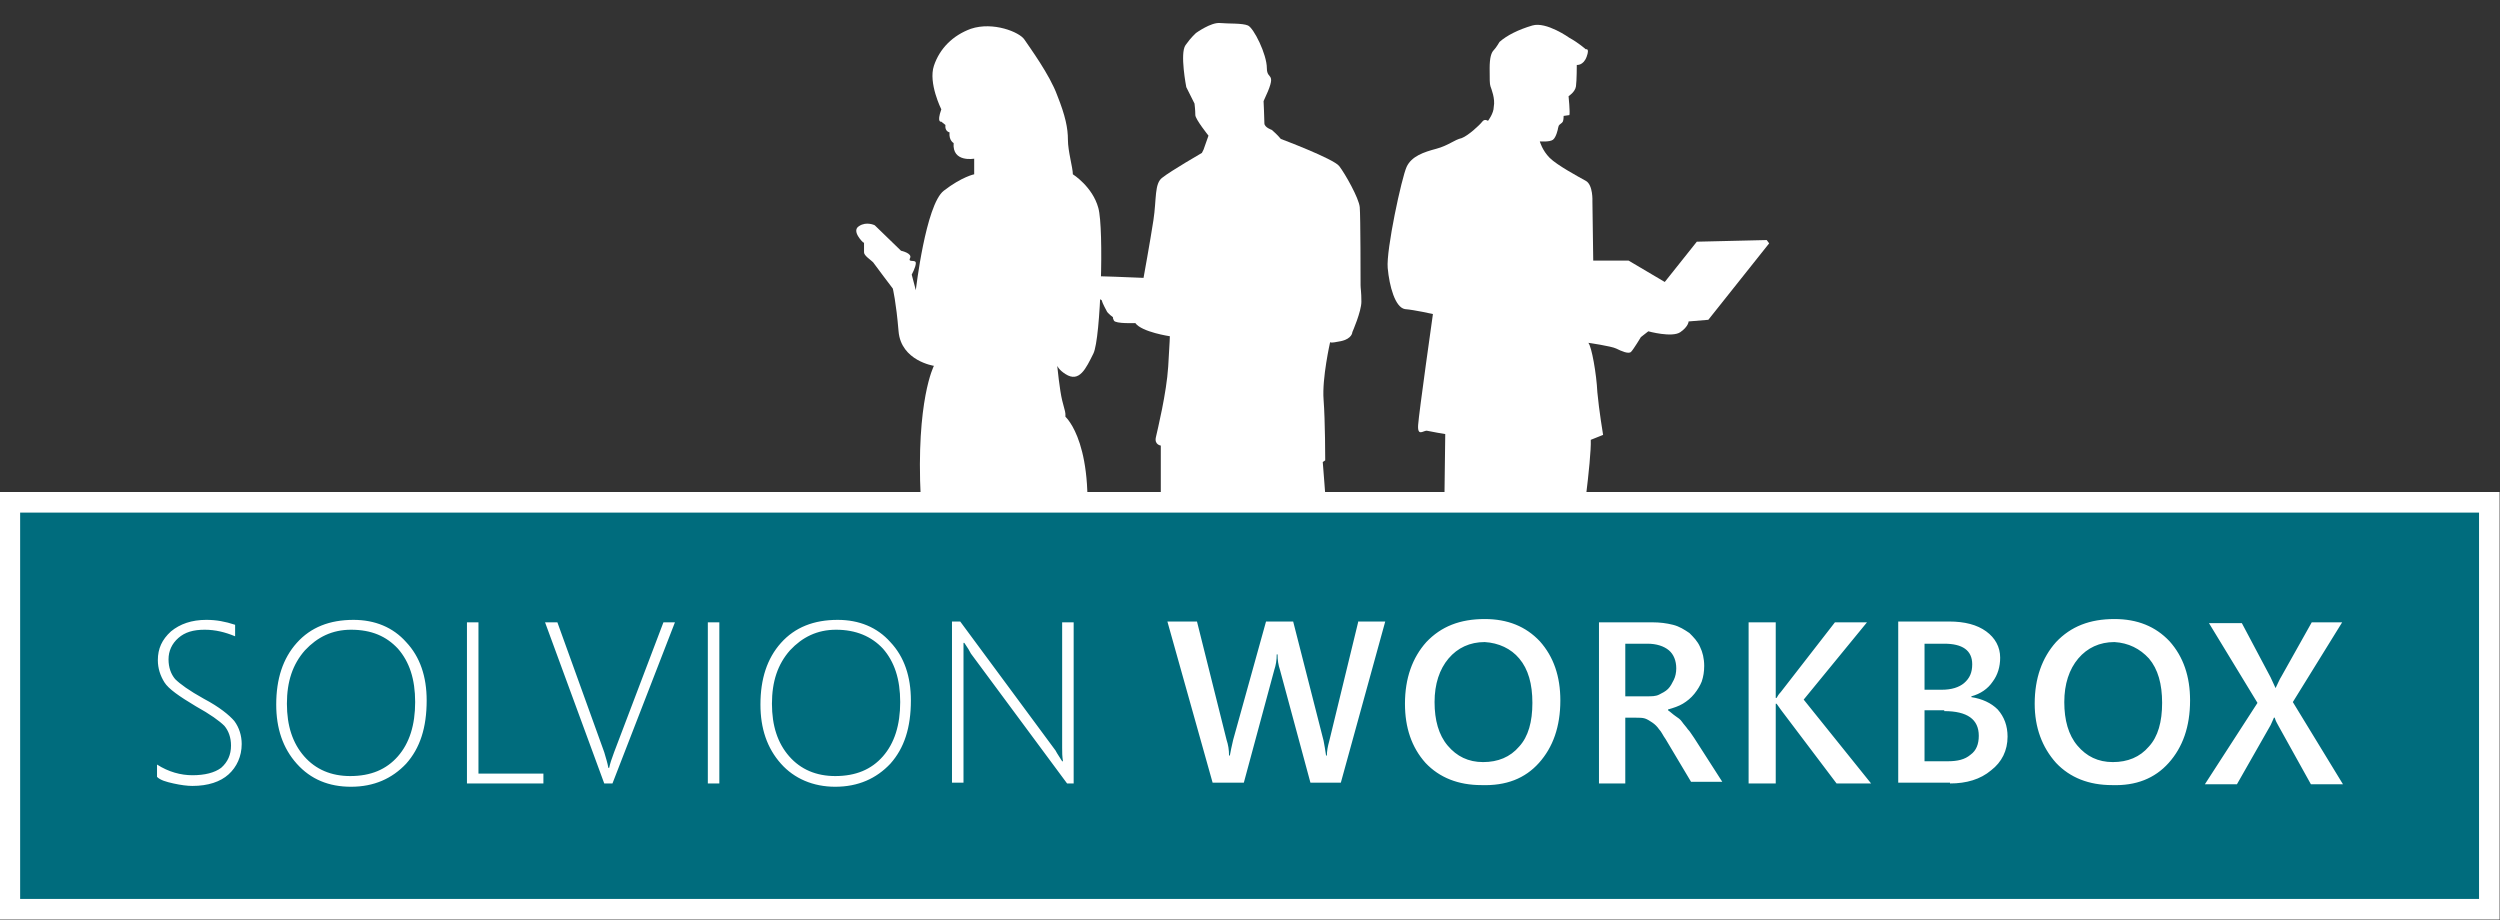
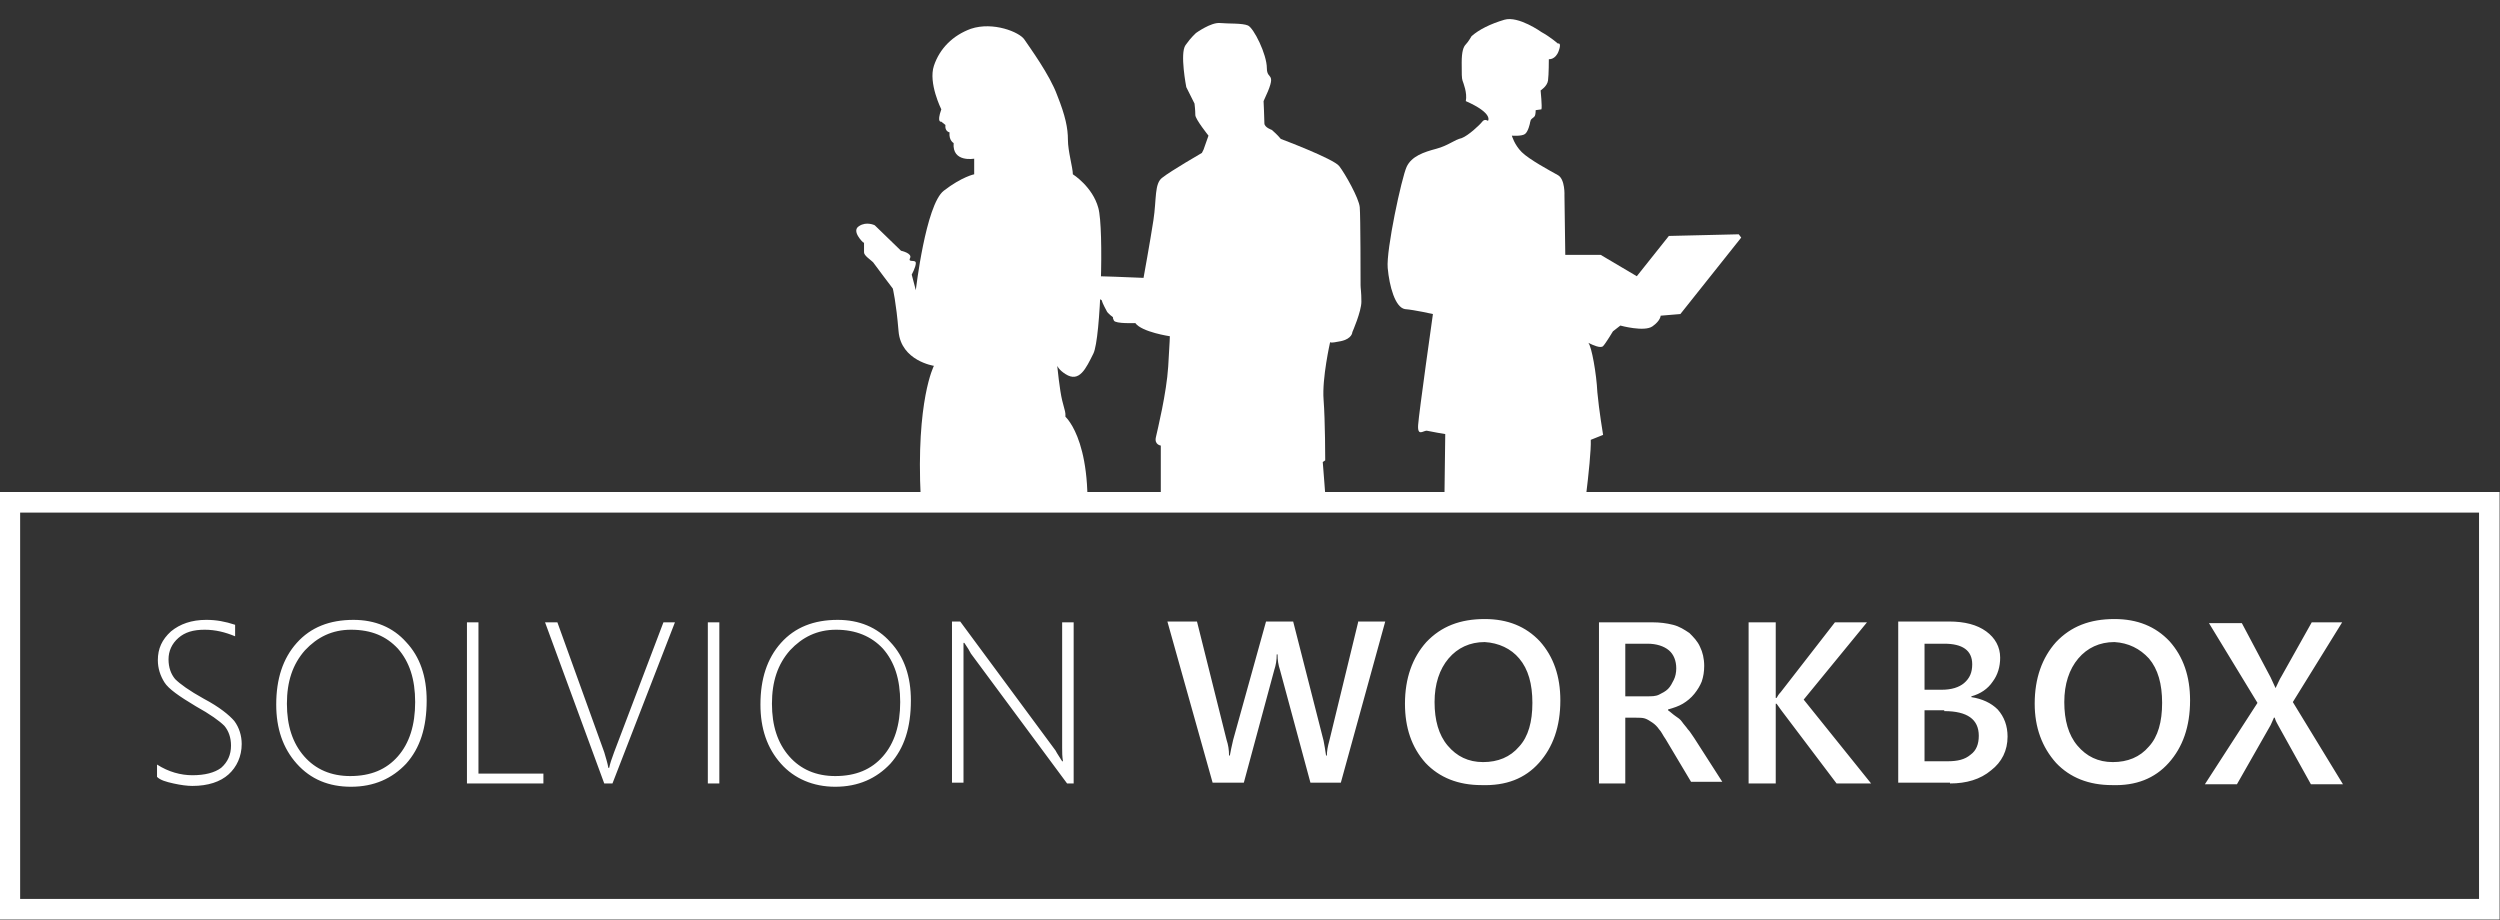
<svg xmlns="http://www.w3.org/2000/svg" xmlns:xlink="http://www.w3.org/1999/xlink" version="1.1" id="Ebene_1" x="0px" y="0px" viewBox="0 0 304.1 111.9" style="enable-background:new 0 0 304.1 111.9;" xml:space="preserve">
  <rect x="0" y="0" width="304.1" height="111.9" fill="#333333" stroke="none" />
  <style type="text/css">
	.st0{clip-path:url(#SVGID_2_);fill:#FFFFFF;}
	.st1{fill:#006C7D;}
	.st2{fill:#FFFFFF;}
	.st3{fill:none;stroke:#FFFFFF;stroke-width:2.5;}
</style>
  <g>
    <g>
      <defs>
        <rect id="SVGID_1_" x="85.6" width="148.1" height="61.4" />
      </defs>
      <clipPath id="SVGID_2_">
        <use xlink:href="#SVGID_1_" style="overflow:visible;" />
      </clipPath>
      <path class="st0" d="M105,29.5c0,0-1.5-1.4-0.5-2c0.9-0.6,1.9-0.1,1.9-0.1l3.2,3.1c0,0,1.4,0.3,1.1,0.9c-0.3,0.6,0.7,0.1,0.7,0.6    s-0.5,1.4-0.5,1.4l0.5,1.9c0,0,1.2-10.4,3.4-12.1c2.2-1.7,3.7-2,3.7-2l0-1.9c0,0-2.7,0.5-2.5-1.9c0,0-0.6-0.3-0.5-1.3    c0,0-0.6-0.1-0.5-0.9l-0.5-0.4c0,0-0.6,0.2,0-1.5c0,0-1.6-3.2-0.9-5.3c0.7-2.1,2.3-3.7,4.5-4.5c2.7-0.9,5.9,0.4,6.5,1.3    c0.6,0.9,3.1,4.3,4,6.8c1,2.5,1.3,4,1.3,5.4c0,1.4,0.6,3.4,0.6,4.2c0,0,2.4,1.5,3.1,4.1c0.7,2.5,0.3,15.9-0.6,17.7    c-0.9,1.8-1.7,3.6-3.4,2.5c-0.8-0.5-1-1-1-1s0.3,3,0.6,4.2c0.4,1.6,0.4,1.3,0.4,2c0,0,3.9,3.4,2.3,16c-1.3,9.9-0.4,22-0.4,22    s1.8,10.6,1.8,13.2h-13.1c0,0,0.4-2.1,0.6-3.6c0.3-1.5-0.9-1.5-1.7-13.2c-0.5-7.1-6.5-12.6-7.1-24.5c-0.6-11.9,1.6-16.1,1.6-16.1    s-4-0.6-4.3-4.2c-0.3-3.6-0.7-5.2-0.7-5.2s-2.2-2.9-2.4-3.2c-0.3-0.3-1.1-0.8-1.1-1.2V29.5z" />
      <path class="st0" d="M146.4,18.2l0.6-1.7c0,0-1.6-2-1.6-2.5c0-0.6-0.1-1.4-0.1-1.4l-1-2c0,0-0.8-4.1-0.1-5.1s1.3-1.5,1.3-1.5    s1.8-1.3,2.9-1.2c1.1,0.1,2.7,0,3.4,0.3c0.7,0.3,2.3,3.5,2.3,5.2c0,1.6,1.4,0.2-0.4,4c0,0,0.1,2.1,0.1,2.7c0,0.5,0.9,0.8,0.9,0.8    s0.7,0.6,1.1,1.1c0,0,6.4,2.4,7.1,3.3c0.7,0.9,2.4,3.9,2.5,5c0.1,1.1,0.1,9.1,0.1,9.5c0,0.4,0.1,0.8,0.1,2c0,1.2-1.1,3.7-1.1,3.7    s0,0.8-1.4,1.1s-1.3,0.1-1.3,0.1s-1,4.4-0.8,7c0.2,2.6,0.2,7.4,0.2,7.4l-0.3,0.2c0,0,0.4,5,0.4,5.4l-20.1,0v-7.4    c0,0-0.8-0.1-0.6-1c0.2-0.9,1.3-5.4,1.5-8.6s0.2-3.7,0.2-3.7s-3.4-0.5-4.2-1.6c0,0-2.4,0.1-2.6-0.3c-0.2-0.4-0.1-0.4-0.1-0.4    s-0.7-0.5-0.8-0.8c0,0-0.5-0.9-0.6-1.3c0,0-0.6-0.2-0.5-0.8l-0.1-0.4l-1.3-1.1l0-0.6c0.1-0.1,7,0.2,7,0.2s0.8-4.4,1.2-7    c0.4-2.6,0.1-4.5,1.1-5.2c1-0.8,4.8-3,4.8-3L146.4,18.2z" />
-       <path class="st0" d="M181,14.7c0,0-0.4-0.3-0.7,0.1c-0.3,0.4-1.7,1.7-2.5,2c-0.9,0.2-1.6,0.9-3.1,1.3c-1.5,0.4-3,0.9-3.6,2.2    c-0.6,1.3-2.5,10.1-2.3,12.3c0.2,2.2,0.9,4.8,2.1,5c1.2,0.1,3.4,0.6,3.4,0.6s-1.7,12-1.8,13.5c-0.1,1.5,0.7,0.6,1.1,0.7    c0.4,0.1,2.2,0.4,2.2,0.4s-0.2,13.2-0.1,15c0,0-1.2,2.8-1.3,4.9c0,0-1.2,9.2-1.1,11.9c0,0-0.6,1.9-0.7,2.8    c-0.1,0.9,0.2,3.2,0.2,3.2l6.3-0.1c0,0,0.9-10,1.7-13c0.7-3,1.7-8.8,1.6-9.9c-0.1-1.2,0.9-3.3,0.9-3.3l0.3,5.7    c0,0-0.3,0.8-0.4,2.1c-0.1,1.3-0.3,6.5-0.5,7.3c-0.2,0.8-0.9,4-0.9,5.7c0,1.7-0.2,5.4-0.2,5.4l10.6,0.2c0,0-2.2-1-3-2.7    c-0.8-1.7-1.3-2.3-1.3-2.3s1.8-7.6,2.1-10c0.3-2.4,1.7-6.9,2-8.7c0.3-1.8,1.6-11.1,1.5-13.5l1.5-0.6c0,0-0.5-3-0.7-5.2    c-0.1-2.2-0.7-5.6-1.1-6c0,0,2.8,0.4,3.4,0.7c0.6,0.3,1.5,0.7,1.8,0.4c0.3-0.3,1.2-1.8,1.2-1.8l0.9-0.7c0,0,2.9,0.8,3.9,0.1    c1-0.7,1-1.3,1-1.3l2.4-0.2l7.4-9.3l-0.3-0.4l-8.5,0.2l-3.9,4.9l-4.4-2.6h-4.3l-0.1-7.2c0,0,0.1-2-0.8-2.5    c-0.9-0.5-3.5-1.9-4.4-2.8c-0.9-0.9-1.2-2-1.2-2s1.2,0.1,1.6-0.2c0.4-0.3,0.6-1.3,0.6-1.3s0-0.1,0.1-0.4c0.1-0.2,0.4-0.3,0.5-0.5    c0.1-0.2,0.1-0.7,0.1-0.7l0.7-0.1c0.1-0.3-0.1-2.3-0.1-2.3s0.8-0.5,0.9-1.2c0.1-0.7,0.1-2.6,0.1-2.6s0.8,0.1,1.2-1    s-0.1-0.9-0.1-0.9s-0.9-0.8-2-1.4c0,0-2.8-2-4.5-1.5c-1.7,0.5-3.1,1.2-4,2c0,0-0.4,0.7-0.7,1s-0.5,0.9-0.5,2.2    c0,1.4,0,1.9,0.1,2.2c0.1,0.3,0.6,1.5,0.4,2.5C181.7,13.8,181,14.7,181,14.7" />
+       <path class="st0" d="M181,14.7c0,0-0.4-0.3-0.7,0.1c-0.3,0.4-1.7,1.7-2.5,2c-0.9,0.2-1.6,0.9-3.1,1.3c-1.5,0.4-3,0.9-3.6,2.2    c-0.6,1.3-2.5,10.1-2.3,12.3c0.2,2.2,0.9,4.8,2.1,5c1.2,0.1,3.4,0.6,3.4,0.6s-1.7,12-1.8,13.5c-0.1,1.5,0.7,0.6,1.1,0.7    c0.4,0.1,2.2,0.4,2.2,0.4s-0.2,13.2-0.1,15c0,0-1.2,2.8-1.3,4.9c0,0-1.2,9.2-1.1,11.9c0,0-0.6,1.9-0.7,2.8    c-0.1,0.9,0.2,3.2,0.2,3.2l6.3-0.1c0,0,0.9-10,1.7-13c0.7-3,1.7-8.8,1.6-9.9c-0.1-1.2,0.9-3.3,0.9-3.3l0.3,5.7    c0,0-0.3,0.8-0.4,2.1c-0.1,1.3-0.3,6.5-0.5,7.3c-0.2,0.8-0.9,4-0.9,5.7c0,1.7-0.2,5.4-0.2,5.4l10.6,0.2c0,0-2.2-1-3-2.7    c-0.8-1.7-1.3-2.3-1.3-2.3s1.8-7.6,2.1-10c0.3-2.4,1.7-6.9,2-8.7c0.3-1.8,1.6-11.1,1.5-13.5l1.5-0.6c0,0-0.5-3-0.7-5.2    c-0.1-2.2-0.7-5.6-1.1-6c0.6,0.3,1.5,0.7,1.8,0.4c0.3-0.3,1.2-1.8,1.2-1.8l0.9-0.7c0,0,2.9,0.8,3.9,0.1    c1-0.7,1-1.3,1-1.3l2.4-0.2l7.4-9.3l-0.3-0.4l-8.5,0.2l-3.9,4.9l-4.4-2.6h-4.3l-0.1-7.2c0,0,0.1-2-0.8-2.5    c-0.9-0.5-3.5-1.9-4.4-2.8c-0.9-0.9-1.2-2-1.2-2s1.2,0.1,1.6-0.2c0.4-0.3,0.6-1.3,0.6-1.3s0-0.1,0.1-0.4c0.1-0.2,0.4-0.3,0.5-0.5    c0.1-0.2,0.1-0.7,0.1-0.7l0.7-0.1c0.1-0.3-0.1-2.3-0.1-2.3s0.8-0.5,0.9-1.2c0.1-0.7,0.1-2.6,0.1-2.6s0.8,0.1,1.2-1    s-0.1-0.9-0.1-0.9s-0.9-0.8-2-1.4c0,0-2.8-2-4.5-1.5c-1.7,0.5-3.1,1.2-4,2c0,0-0.4,0.7-0.7,1s-0.5,0.9-0.5,2.2    c0,1.4,0,1.9,0.1,2.2c0.1,0.3,0.6,1.5,0.4,2.5C181.7,13.8,181,14.7,181,14.7" />
    </g>
-     <rect x="1.2" y="61.1" class="st1" width="301.6" height="49.5" />
    <path class="st2" d="M278.9,85.4l6-9.7h-3.7l-3.7,6.6c-0.2,0.3-0.4,0.8-0.7,1.4h0c-0.2-0.4-0.4-0.9-0.6-1.3l-3.5-6.6h-4l5.9,9.7   l-6.4,9.9h3.9l4.1-7.2c0.2-0.4,0.3-0.7,0.4-0.9h0.1c0.1,0.4,0.3,0.7,0.4,0.9l4,7.2h3.9L278.9,85.4z M261.4,80.1   c1.1,1.3,1.6,3.1,1.6,5.4c0,2.3-0.5,4.1-1.6,5.3c-1.1,1.3-2.6,1.9-4.4,1.9c-1.8,0-3.2-0.7-4.3-2c-1.1-1.3-1.6-3.1-1.6-5.3   c0-2.2,0.6-4,1.7-5.3c1.1-1.3,2.6-2,4.4-2C258.9,78.2,260.3,78.9,261.4,80.1 M263.8,92.8c1.7-1.9,2.6-4.4,2.6-7.6   c0-2.9-0.8-5.3-2.5-7.2c-1.7-1.8-3.9-2.7-6.7-2.7c-3,0-5.3,0.9-7.1,2.8c-1.7,1.9-2.6,4.4-2.6,7.5c0,2.9,0.9,5.3,2.6,7.2   c1.7,1.8,4,2.7,6.8,2.7C259.8,95.6,262.1,94.7,263.8,92.8 M236.5,86.5c2.8,0,4.2,1,4.2,3c0,1-0.3,1.8-1,2.3   c-0.7,0.6-1.6,0.8-2.8,0.8h-2.8v-6.2H236.5z M236.5,78.3c2.2,0,3.4,0.8,3.4,2.5c0,1-0.3,1.7-1,2.3c-0.6,0.5-1.5,0.8-2.7,0.8h-2.1   v-5.6H236.5z M237.2,95.3c2,0,3.7-0.5,5-1.6c1.3-1,2-2.4,2-4.1c0-1.3-0.4-2.4-1.2-3.3c-0.8-0.8-1.9-1.3-3.2-1.5v-0.1   c1.1-0.3,2-0.9,2.6-1.8c0.6-0.8,0.9-1.8,0.9-2.9c0-1.3-0.6-2.4-1.7-3.2c-1.1-0.8-2.6-1.2-4.5-1.2h-6.2v19.6H237.2z M219.4,85.1   l7.7-9.4h-3.9l-6.6,8.5c-0.2,0.2-0.4,0.5-0.5,0.7h-0.1v-9.2h-3.3v19.6h3.3v-9.7h0.1c0.1,0.1,0.2,0.3,0.5,0.7l6.8,9h4.2L219.4,85.1z    M200.4,78.3c1.1,0,2,0.3,2.6,0.8c0.6,0.5,0.9,1.3,0.9,2.2c0,0.5-0.1,1-0.3,1.4c-0.2,0.4-0.4,0.8-0.7,1.1c-0.3,0.3-0.7,0.5-1.1,0.7   c-0.4,0.2-0.9,0.2-1.4,0.2h-2.7v-6.4H200.4z M206.1,89.8c-0.3-0.4-0.5-0.8-0.8-1.1c-0.2-0.3-0.5-0.6-0.7-0.9s-0.5-0.5-0.8-0.7   c-0.3-0.2-0.6-0.5-0.9-0.7v-0.1c0.7-0.2,1.3-0.4,1.8-0.7c0.5-0.3,1-0.7,1.4-1.2c0.4-0.5,0.7-1,0.9-1.5c0.2-0.6,0.3-1.2,0.3-1.9   c0-0.9-0.2-1.7-0.5-2.3c-0.3-0.7-0.8-1.2-1.3-1.7c-0.6-0.4-1.2-0.8-2-1c-0.8-0.2-1.6-0.3-2.5-0.3h-6.5v19.6h3.2v-8h1.3   c0.4,0,0.8,0,1.1,0.1c0.3,0.1,0.6,0.3,0.9,0.5c0.3,0.2,0.6,0.5,0.8,0.8c0.3,0.3,0.5,0.8,0.8,1.2l3.1,5.2h3.8L206.1,89.8z    M184.8,80.1c1.1,1.3,1.6,3.1,1.6,5.4c0,2.3-0.5,4.1-1.6,5.3c-1.1,1.3-2.6,1.9-4.4,1.9c-1.8,0-3.2-0.7-4.3-2   c-1.1-1.3-1.6-3.1-1.6-5.3c0-2.2,0.6-4,1.7-5.3c1.1-1.3,2.6-2,4.4-2C182.3,78.2,183.8,78.9,184.8,80.1 M187.2,92.8   c1.7-1.9,2.6-4.4,2.6-7.6c0-2.9-0.8-5.3-2.5-7.2c-1.7-1.8-3.9-2.7-6.7-2.7c-3,0-5.3,0.9-7.1,2.8c-1.7,1.9-2.6,4.4-2.6,7.5   c0,2.9,0.8,5.3,2.5,7.2c1.7,1.8,4,2.7,6.8,2.7C183.2,95.6,185.5,94.7,187.2,92.8 M165.2,75.7l-3.5,14.4c-0.2,0.7-0.3,1.3-0.3,1.8   h-0.1c-0.1-0.7-0.2-1.3-0.3-1.8l-3.7-14.5H154l-4,14.4c-0.2,0.8-0.3,1.4-0.4,1.9h-0.1c0-0.7-0.1-1.3-0.3-1.9l-3.6-14.4h-3.6   l5.5,19.6h3.8l3.7-13.7c0.2-0.6,0.3-1.2,0.3-1.9h0.1c0,0.7,0.1,1.3,0.3,1.9l3.7,13.7h3.7l5.4-19.6H165.2z M130.6,95.3V75.7h-1.4V91   c0,0.5,0,1,0.1,1.6h-0.1c-0.3-0.5-0.6-0.9-0.8-1.3l-11.6-15.7h-1v19.6h1.4V79.1c0-0.3,0-0.6,0-0.9h0.1l0.2,0.3   c0.2,0.3,0.4,0.6,0.6,1l11.7,15.8H130.6z M107.4,78.9c1.4,1.6,2.1,3.7,2.1,6.5c0,2.8-0.7,5-2.1,6.6c-1.4,1.6-3.3,2.4-5.8,2.4   c-2.3,0-4.2-0.8-5.6-2.4c-1.4-1.6-2.1-3.7-2.1-6.4c0-2.7,0.7-4.8,2.2-6.5c1.5-1.6,3.3-2.5,5.6-2.5C104.1,76.6,106,77.4,107.4,78.9    M108.3,92.9c1.7-1.9,2.5-4.4,2.5-7.7c0-2.9-0.8-5.3-2.5-7.1c-1.6-1.8-3.8-2.7-6.4-2.7c-2.9,0-5.2,0.9-6.9,2.8   c-1.7,1.9-2.5,4.4-2.5,7.5c0,2.9,0.8,5.3,2.5,7.2c1.6,1.8,3.9,2.8,6.6,2.8C104.4,95.7,106.6,94.7,108.3,92.9 M87.5,75.7h-1.4v19.6   h1.4V75.7z M82.1,75.7h-1.4l-6,15.8c-0.3,0.8-0.5,1.4-0.6,1.9H74c-0.1-0.6-0.3-1.2-0.5-1.9l-5.7-15.8h-1.5l7.2,19.6h1L82.1,75.7z    M66.1,95.3v-1.2h-7.9V75.7h-1.4v19.6H66.1z M48.4,78.9c1.4,1.6,2.1,3.7,2.1,6.5c0,2.8-0.7,5-2.1,6.6c-1.4,1.6-3.3,2.4-5.8,2.4   c-2.3,0-4.2-0.8-5.6-2.4c-1.4-1.6-2.1-3.7-2.1-6.4c0-2.7,0.7-4.8,2.2-6.5c1.5-1.6,3.3-2.5,5.6-2.5C45.2,76.6,47,77.4,48.4,78.9    M49.4,92.9c1.7-1.9,2.5-4.4,2.5-7.7c0-2.9-0.8-5.3-2.5-7.1c-1.6-1.8-3.8-2.7-6.4-2.7c-2.9,0-5.2,0.9-6.9,2.8   c-1.7,1.9-2.5,4.4-2.5,7.5c0,2.9,0.8,5.3,2.5,7.2s3.9,2.8,6.6,2.8C45.5,95.7,47.7,94.7,49.4,92.9 M21.1,95.3   c0.9,0.2,1.7,0.3,2.3,0.3c1.9,0,3.4-0.5,4.4-1.4c1-0.9,1.6-2.2,1.6-3.7c0-1-0.3-2-0.9-2.8C27.9,87,26.7,86,24.8,85   c-1.8-1-2.9-1.8-3.5-2.4c-0.5-0.6-0.8-1.4-0.8-2.4c0-1,0.4-1.9,1.2-2.6c0.8-0.7,1.8-1,3.2-1c1.3,0,2.5,0.3,3.7,0.8V76   c-1.2-0.4-2.3-0.6-3.5-0.6c-1.8,0-3.2,0.5-4.3,1.4c-1.1,1-1.6,2.1-1.6,3.5c0,1,0.3,1.9,0.8,2.7c0.5,0.8,1.8,1.7,3.8,2.9   c1.8,1,2.9,1.8,3.5,2.4c0.5,0.6,0.8,1.4,0.8,2.4c0,1.1-0.4,2-1.2,2.7c-0.8,0.6-2,0.9-3.5,0.9c-1.4,0-2.9-0.4-4.3-1.3v1.5   C19.5,94.9,20.2,95.1,21.1,95.3" />
    <rect x="1.2" y="61.1" class="st3" width="301.6" height="49.5" />
  </g>
</svg>